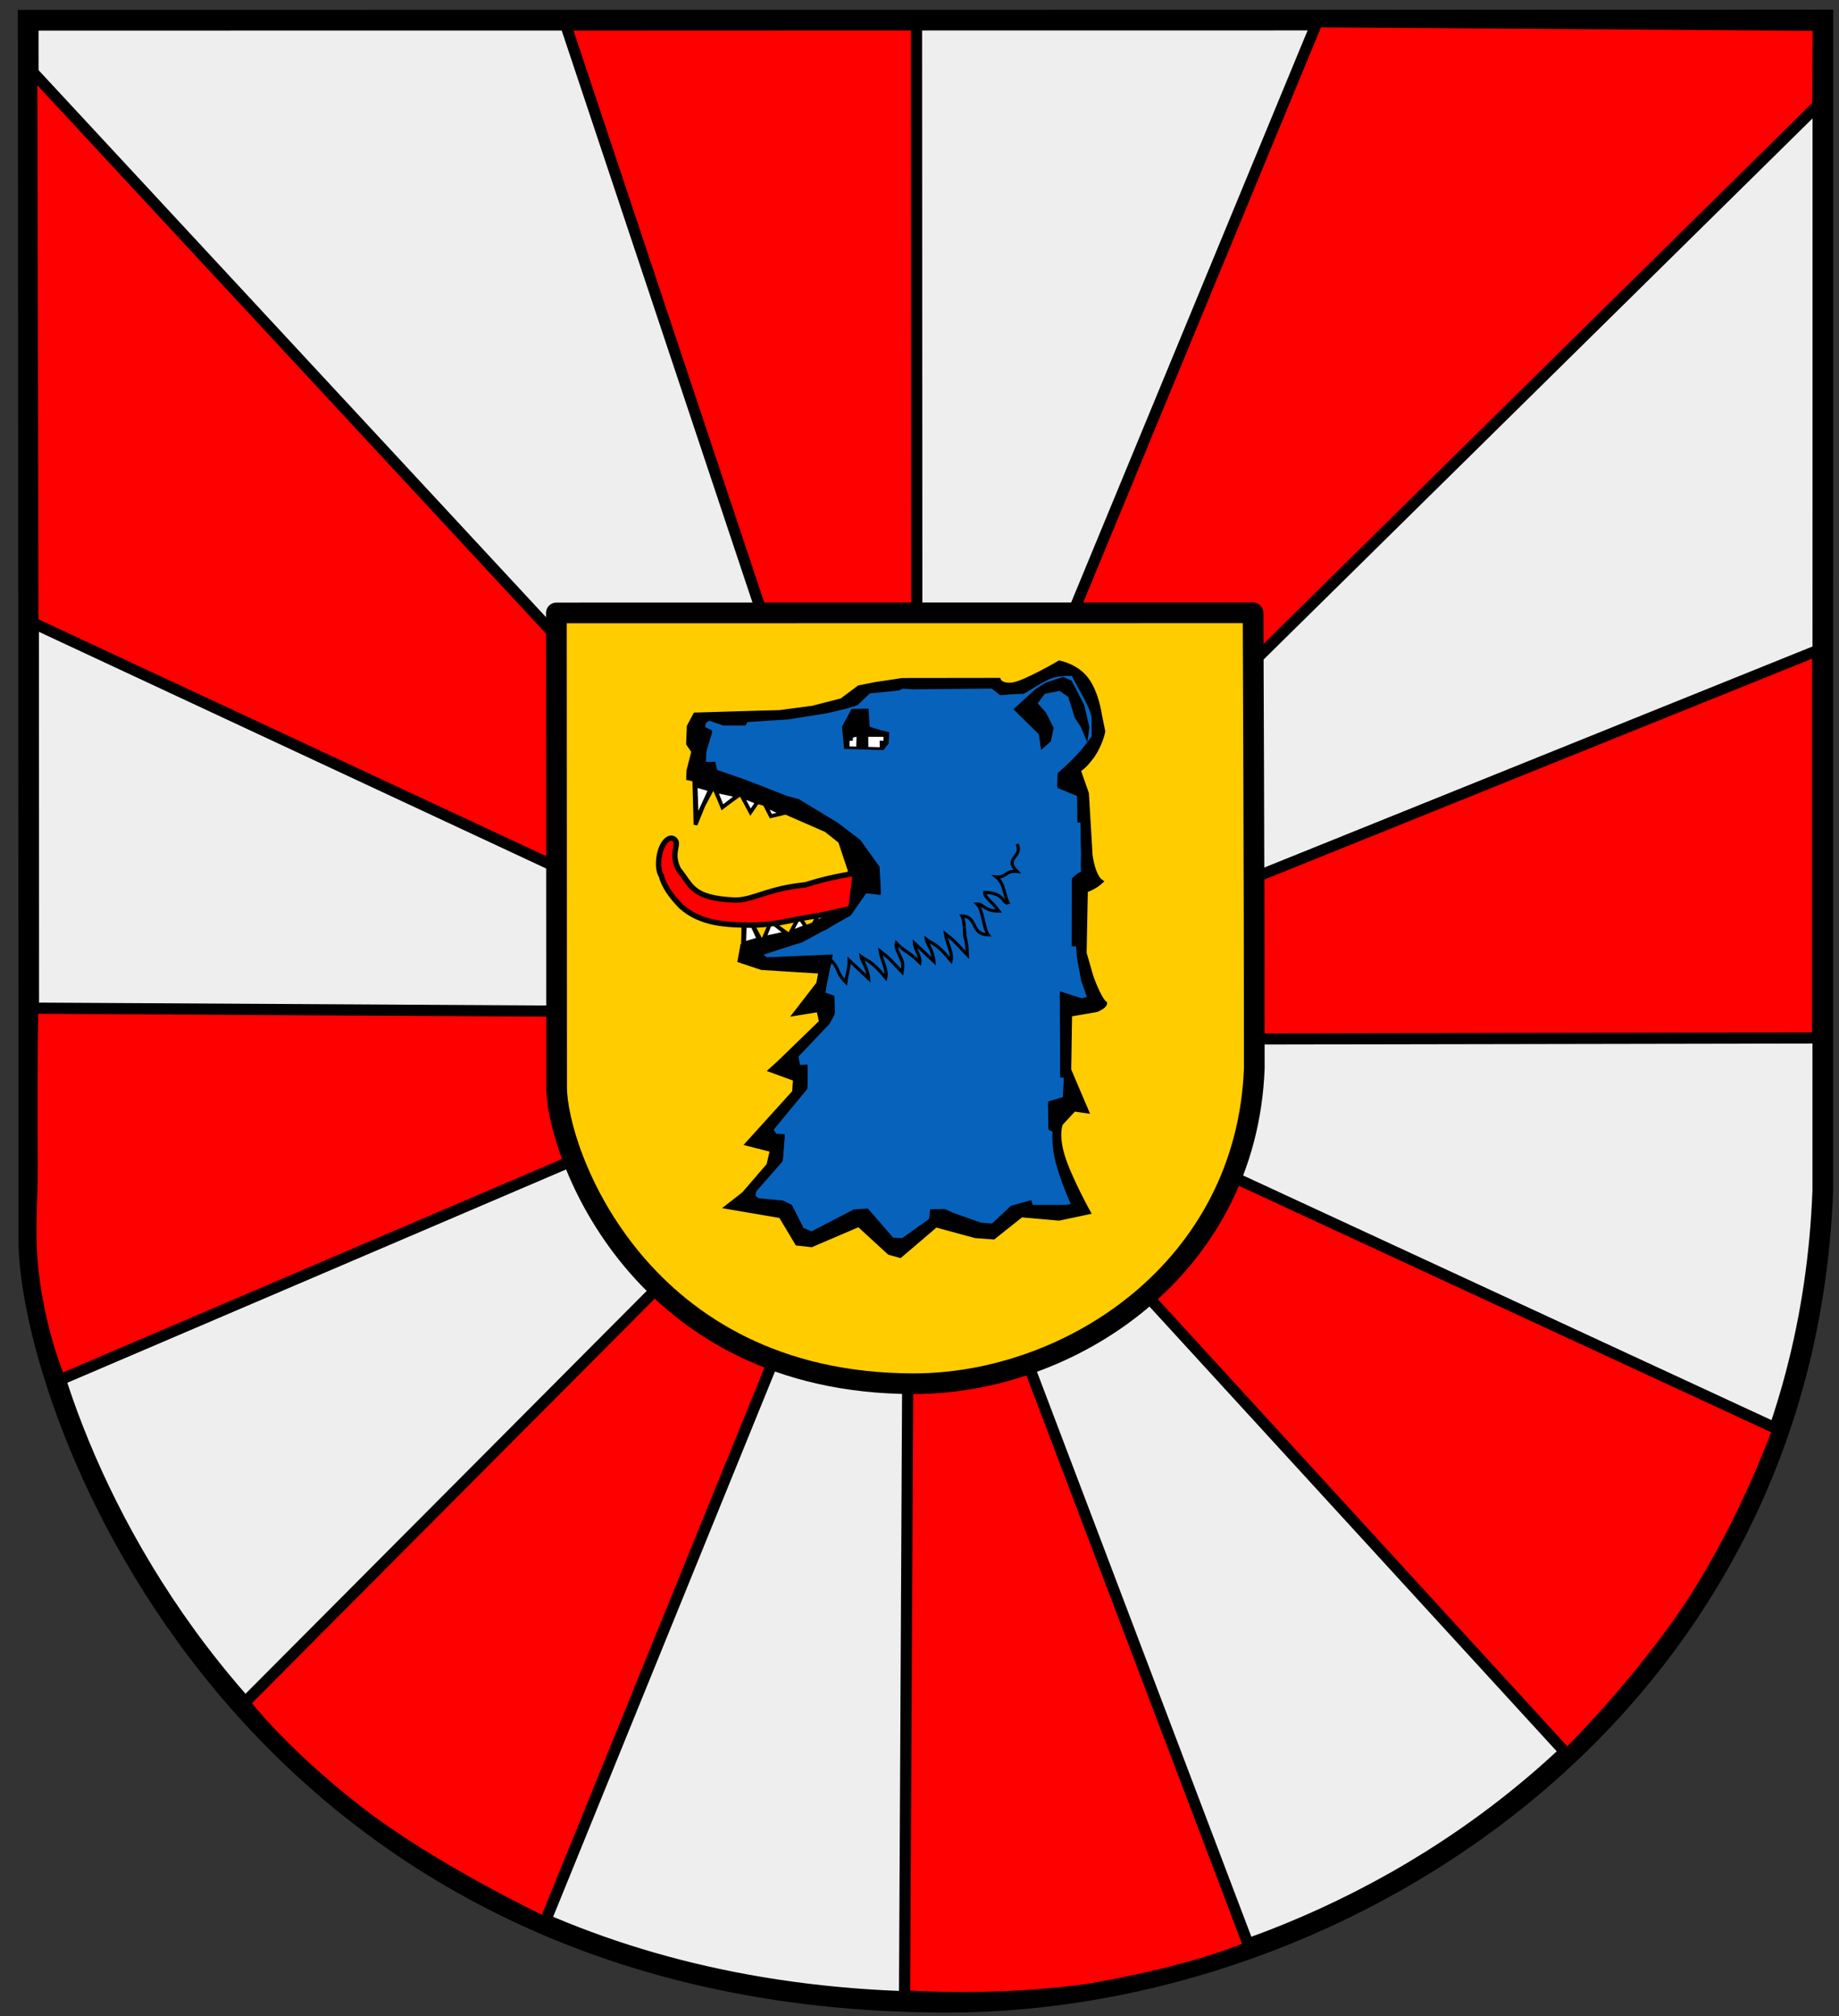
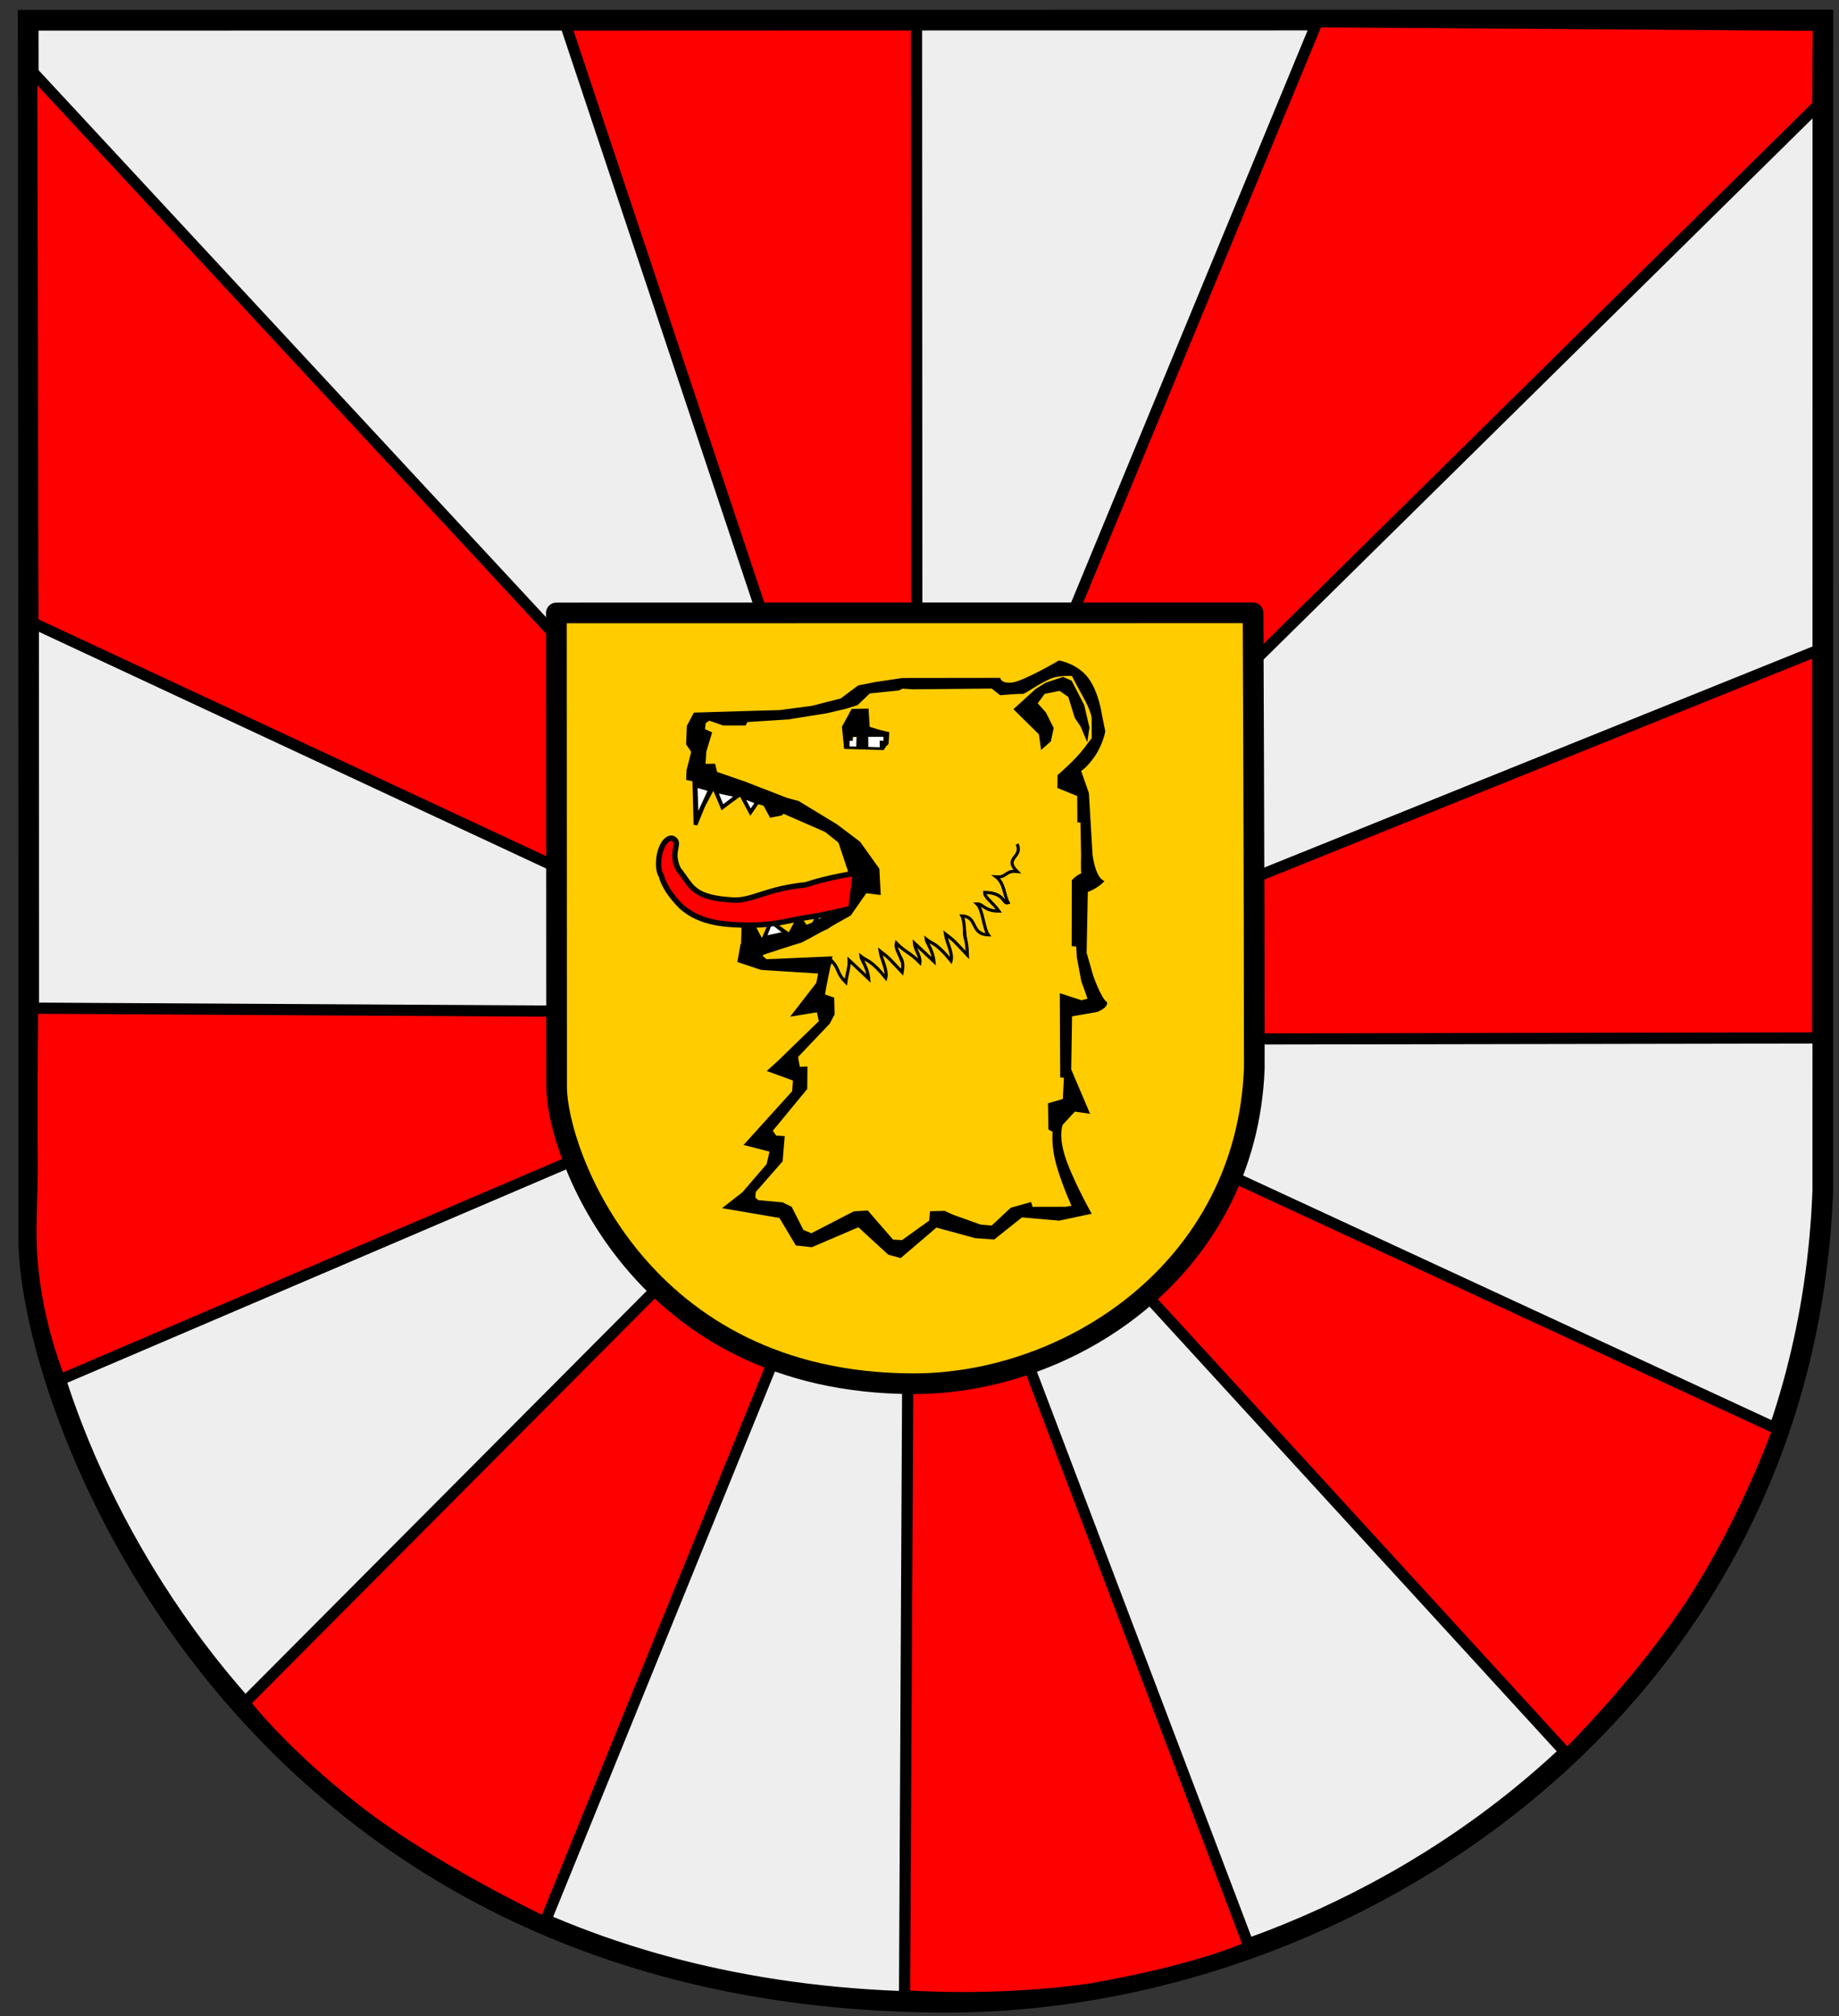
<svg xmlns="http://www.w3.org/2000/svg" xmlns:ns1="http://sodipodi.sourceforge.net/DTD/sodipodi-0.dtd" xmlns:ns2="http://www.inkscape.org/namespaces/inkscape" width="477" height="523" id="svg19716" ns1:version="0.32" ns2:version="0.45.1" ns1:docbase="/home/nemo3/Desktop" ns1:docname="Wappen_Scharbeutz.svg" ns2:output_extension="org.inkscape.output.svg.inkscape" version="1.0">
  <rect width="100%" height="100%" fill="#333333" stroke="none" />
  <defs id="defs19718" />
  <ns1:namedview id="base" pagecolor="#ffffff" bordercolor="#666666" borderopacity="1.0" ns2:pageopacity="0.0" ns2:pageshadow="2" ns2:zoom="0.52063785" ns2:cx="355.89298" ns2:cy="46.358481" ns2:document-units="px" ns2:current-layer="layer1" ns2:window-width="1024" ns2:window-height="708" ns2:window-x="0" ns2:window-y="0" height="523px" width="477px" />
  <g ns2:label="Ebene 1" ns2:groupmode="layer" id="layer1">
    <g id="g22973" transform="translate(-128.688,-174.786)">
      <path d="M 136,180.043 L 601.505,179.977 C 601.505,179.977 601.481,363.386 601.481,483.745 C 596.37,617.824 478.314,694.198 374.405,694.198 C 191.45,694.198 136.154,540.029 136.154,496.203 C 136.154,362.63 136,180.043 136,180.043 z " ns1:nodetypes="cccccc" id="rect4264" style="fill:#eeeeee;fill-opacity:1;fill-rule:evenodd;stroke:#000000;stroke-width:5.364;stroke-linecap:butt;stroke-linejoin:miter;stroke-miterlimit:4;stroke-dasharray:none;stroke-opacity:1" />
      <path d="M 326.342,333.94 L 275.432,181.275 L 366.411,181.241 L 366.481,333.857 L 326.342,333.94 z " ns1:nodetypes="ccccc" id="use4169" style="fill:#ff0000;fill-opacity:1;fill-rule:evenodd;stroke:#000000;stroke-width:2.9;stroke-linecap:butt;stroke-linejoin:miter;stroke-miterlimit:4;stroke-dasharray:none;stroke-opacity:1" />
      <path d="M 454.154,346.096 L 600.185,202.117 L 600.342,181.35 L 470.355,180.422 L 407.384,332.794 L 453.829,333.087 L 454.154,346.096 z " ns1:nodetypes="ccccccc" id="path7202" style="fill:#ff0000;fill-opacity:1;fill-rule:evenodd;stroke:#000000;stroke-width:2.9;stroke-linecap:butt;stroke-linejoin:miter;stroke-miterlimit:4;stroke-dasharray:none;stroke-opacity:1" />
      <path d="M 274.01,400.196 L 137.228,336.371 L 136.91,193.198 L 274.444,341.481 L 274.01,400.196 z " ns1:nodetypes="ccccc" id="path7204" style="fill:#ff0000;fill-opacity:1;fill-rule:evenodd;stroke:#000000;stroke-width:2.9;stroke-linecap:butt;stroke-linejoin:miter;stroke-miterlimit:4;stroke-dasharray:none;stroke-opacity:1" />
      <path d="M 453.993,402.462 L 600.166,343.514 L 600.155,444.045 L 454.13,444.307 L 453.993,402.462 z " ns1:nodetypes="ccccc" id="path7206" style="fill:#ff0000;fill-opacity:1;fill-rule:evenodd;stroke:#000000;stroke-width:2.9;stroke-linecap:butt;stroke-linejoin:miter;stroke-miterlimit:4;stroke-dasharray:none;stroke-opacity:1" />
      <path d="M 447.576,479.673 L 589.91,545.59 C 589.91,545.59 581.802,568.425 568.319,589.466 C 554.836,610.506 535.176,629.913 535.176,629.913 L 426.229,510.919 C 426.229,510.919 429.954,508.571 436.19,500.231 C 442.426,491.89 447.576,479.673 447.576,479.673 z " ns1:nodetypes="ccsccsc" id="path7208" style="fill:#ff0000;fill-opacity:1;fill-rule:evenodd;stroke:#000000;stroke-width:2.9;stroke-linecap:butt;stroke-linejoin:miter;stroke-miterlimit:4;stroke-dasharray:none;stroke-opacity:1" />
      <path d="M 395.41,528.814 L 452.692,679.783 C 447.025,682.34 433.922,686.797 411.907,690.705 C 387.08,694.378 363.31,692.527 363.31,692.527 L 364.126,533.911 C 364.126,533.911 369.136,534.623 379.363,532.66 C 389.319,530.749 395.41,528.814 395.41,528.814 z " ns1:nodetypes="cccccsc" id="path10127" style="fill:#ff0000;fill-opacity:1;fill-rule:evenodd;stroke:#000000;stroke-width:2.9;stroke-linecap:butt;stroke-linejoin:miter;stroke-miterlimit:4;stroke-dasharray:none;stroke-opacity:1" />
      <path d="M 300.346,507.784 L 192.104,616.506 C 192.104,616.506 201.637,629.177 221.364,644.518 C 241.09,659.86 270.008,673.484 270.008,673.484 L 329.353,527.575 C 329.353,527.575 319.622,523.719 310.962,517.935 C 302.302,512.15 300.346,507.784 300.346,507.784 z " ns1:nodetypes="ccsccsc" id="path10129" style="fill:#ff0000;fill-opacity:1;fill-rule:evenodd;stroke:#000000;stroke-width:2.9;stroke-linecap:butt;stroke-linejoin:miter;stroke-miterlimit:4;stroke-dasharray:none;stroke-opacity:1" />
      <path d="M 273.766,437.096 L 137.16,436.319 C 136.955,450.052 136.945,463.403 137.029,476.994 C 137.081,485.399 136.321,493.466 136.991,501.818 C 138.365,518.962 144.228,532.742 144.228,532.742 L 279.848,474.73 C 279.848,474.73 276.238,463.074 274.901,453.602 C 273.381,442.831 273.766,437.096 273.766,437.096 z " ns1:nodetypes="ccssccsc" id="path10131" style="fill:#ff0000;fill-opacity:1;fill-rule:evenodd;stroke:#000000;stroke-width:2.9;stroke-linecap:butt;stroke-linejoin:miter;stroke-miterlimit:4;stroke-dasharray:none;stroke-opacity:1" />
      <path id="path30566" d="M 403.014,347.547 C 403.014,347.547 393.878,352.915 390.857,353.265 C 387.837,353.615 387.326,352.047 387.326,352.047 L 362.295,352.078 L 355.295,353.14 L 351.045,353.984 L 346.545,357.359 L 338.92,359.297 L 330.42,360.422 L 325.326,360.547 L 308.545,361.047 L 306.889,364.14 L 306.701,368.64 L 308.076,370.64 L 306.826,375.578 L 306.732,377.609 L 317.889,380.015 L 329.826,385.547 L 342.482,391.047 L 346.139,393.984 L 348.67,401.547 L 347.232,411.578 C 347.232,411.578 337.351,416.512 330.795,419.015 C 324.239,421.519 320.732,421.109 320.732,421.109 L 320.076,424.922 L 325.795,426.828 L 341.045,427.765 L 340.451,430.859 L 334.357,438.734 L 340.514,437.734 L 341.201,440.765 L 330.357,451.265 L 328.076,453.328 L 334.451,455.672 L 334.201,458.984 L 322.045,472.422 L 328.451,474.078 L 327.545,477.922 L 321.139,485.359 L 316.732,488.797 L 330.732,491.203 L 334.982,498.328 L 338.732,498.734 L 350.982,493.484 L 358.889,500.734 L 361.732,501.515 L 371.014,493.609 L 381.264,496.39 L 385.951,496.734 L 393.17,490.984 L 402.92,491.859 L 410.639,490.203 C 410.639,490.203 405.569,481.059 403.889,475.422 C 402.208,469.784 403.451,467.203 403.451,467.203 L 406.857,463.547 L 410.201,464.015 L 405.607,453.234 L 405.826,438.922 L 412.701,437.734 C 412.701,437.734 414.828,436.931 414.92,435.953 C 413.373,434.792 411.357,429.015 411.357,429.015 L 409.607,422.922 L 409.92,406.734 C 409.92,406.734 412.043,406.098 413.92,404.39 C 411.791,402.956 411.139,397.515 411.139,397.515 L 410.201,381.515 L 408.045,375.422 C 408.045,375.422 409.259,375.113 411.514,372.047 C 413.768,368.98 414.42,365.453 414.42,365.453 L 413.514,360.984 C 413.514,360.984 412.829,355.557 410.201,351.953 C 407.573,348.349 403.014,347.547 403.014,347.547 z " style="fill:#89b5e0;fill-opacity:1;fill-rule:evenodd;stroke:#000000;stroke-width:1;stroke-linecap:butt;stroke-linejoin:miter;stroke-miterlimit:4;stroke-dasharray:none;stroke-opacity:1" />
      <path d="M 273.004,333.791 L 453.709,333.765 C 453.709,333.765 454.029,405.093 454.029,451.9 C 452.042,504.044 406.13,533.746 365.719,533.746 C 294.568,533.746 273.064,473.789 273.064,456.745 C 273.064,404.799 273.004,333.791 273.004,333.791 z " ns1:nodetypes="cccccc" id="path30570" style="fill:#ffcc00;fill-opacity:1;fill-rule:evenodd;stroke:#000000;stroke-width:5.364;stroke-linecap:round;stroke-linejoin:round;stroke-miterlimit:4;stroke-dasharray:none;stroke-opacity:1" />
-       <path id="path30564" d="M 405.686,349.105 C 406.553,349.105 407.124,349.168 407.124,349.168 C 407.124,349.168 407.948,350.962 410.124,354.855 C 412.343,358.827 412.405,360.543 412.405,360.543 L 412.405,366.012 C 412.358,366.031 412.039,366.32 410.405,368.543 C 408.151,371.61 403.53,375.574 403.53,375.574 L 403.499,378.355 L 408.624,380.449 L 408.686,387.137 L 409.467,387.137 L 409.655,396.137 C 409.655,396.137 409.509,399.776 409.717,401.293 C 408.698,401.326 407.249,402.824 407.249,402.824 L 407.217,419.262 L 408.342,419.355 L 408.561,422.637 L 409.686,428.699 C 409.686,428.699 411.125,432.541 411.405,433.824 C 410.251,433.945 409.28,434.293 409.28,434.293 L 404.124,432.637 L 404.217,453.324 L 405.217,453.418 L 404.905,459.762 L 401.061,460.887 L 401.155,466.98 L 402.311,467.668 C 402.311,467.668 401.693,471.312 403.374,476.949 C 405.054,482.586 407.405,487.48 407.405,487.48 L 405.249,487.855 L 396.186,487.855 L 395.842,486.73 L 391.155,488.043 L 386.155,492.73 L 382.999,492.449 L 375.78,489.887 L 373.624,488.918 L 370.405,488.98 L 370.217,491.23 L 362.842,496.48 L 360.124,496.355 L 353.592,488.824 L 350.311,489.012 L 339.217,494.762 L 336.749,493.73 L 333.717,487.73 L 331.592,486.699 L 325.186,486.105 L 324.124,485.168 L 324.28,483.324 L 331.249,475.324 L 331.717,469.48 L 329.811,469.387 L 328.561,467.605 L 337.624,456.605 L 337.655,451.48 L 335.811,451.574 L 335.374,449.418 L 335.249,448.293 L 343.499,439.574 L 344.717,437.324 L 344.624,433.449 L 342.155,432.605 L 342.655,429.793 L 344.061,422.918 L 327.405,423.637 L 326.092,422.574 L 326.249,421.605 C 326.249,421.605 335.612,418.522 336.155,418.449 C 336.738,418.371 349.061,411.387 349.061,411.387 L 353.186,405.48 L 356.655,405.887 L 356.342,399.824 L 351.467,393.012 L 345.655,388.605 L 335.686,382.543 L 332.749,381.762 L 321.749,377.48 L 314.311,374.918 L 313.811,372.918 L 311.217,372.949 L 311.436,369.168 L 312.842,364.543 L 311.03,363.73 L 311.342,361.543 L 312.655,360.699 L 316.374,361.98 L 321.842,361.98 L 322.28,361.105 L 333.155,360.418 L 343.061,358.824 L 348.092,357.668 L 350.905,356.762 L 354.124,353.699 L 361.717,352.918 L 362.78,352.418 L 365.561,352.605 L 386.124,352.418 L 388.311,354.137 C 388.311,354.137 393.344,353.684 393.874,353.824 C 394.356,353.952 399.387,350.104 402.436,349.449 C 403.644,349.19 404.82,349.106 405.686,349.105 z " style="fill:#0762bc;fill-opacity:1;fill-rule:evenodd;stroke:#000000;stroke-width:1;stroke-linecap:butt;stroke-linejoin:miter;stroke-miterlimit:4;stroke-dasharray:none;stroke-opacity:1" />
      <path d="M 325.752,359.634 L 330.869,359.501 L 339.371,358.386 L 346.971,356.44 L 351.478,353.071 L 355.734,352.227 L 362.743,351.174 L 387.764,351.142 C 387.764,351.142 388.263,352.693 391.284,352.343 C 394.305,351.993 403.451,346.647 403.451,346.647 C 403.451,346.647 407.997,347.447 410.625,351.051 C 413.253,354.656 413.963,360.063 413.963,360.063 L 414.873,364.532 C 414.873,364.532 414.199,368.061 411.945,371.128 C 409.691,374.195 408.497,374.524 408.497,374.524 L 410.625,380.614 L 411.579,396.618 C 411.579,396.618 412.22,402.045 414.349,403.48 C 412.472,405.188 410.352,405.816 410.352,405.816 L 410.036,422.015 L 411.783,428.092 C 411.783,428.092 413.804,433.88 415.35,435.041 C 415.258,436.019 413.144,436.831 413.144,436.831 L 406.265,438.014 L 406.039,452.319 L 410.625,463.104 L 407.288,462.627 L 403.902,466.303 C 403.902,466.303 402.656,468.887 404.337,474.525 C 406.018,480.162 411.081,489.307 411.081,489.307 L 403.369,490.941 L 393.62,490.078 L 386.403,495.822 L 381.693,495.48 L 371.457,492.688 L 362.172,500.612 L 359.332,499.82 L 351.435,492.575 L 339.184,497.821 L 335.422,497.408 L 331.157,490.282 L 317.169,487.898 L 321.589,484.452 L 327.997,477.005 L 328.881,473.167 L 322.479,471.526 L 334.651,458.067 L 334.882,454.752 L 328.522,452.431 L 330.805,450.359 L 341.626,439.852 L 340.958,436.828 L 334.811,437.832 L 340.902,429.953 L 341.487,426.865 L 326.229,425.912 L 320.507,424.004 L 321.187,420.212 C 321.187,420.212 324.685,420.616 331.241,418.112 C 337.797,415.609 347.685,410.654 347.685,410.654 L 349.116,400.64 L 346.587,393.063 L 342.917,390.15 L 330.273,384.632 L 318.334,379.098 L 307.178,376.708 L 307.255,374.681 L 308.517,369.738 L 307.156,367.74 L 307.338,363.223 L 308.972,360.137 L 325.752,359.634 z M 312.613,361.195 L 316.319,362.485 L 321.788,362.492 L 322.239,361.613 L 333.114,360.919 L 343.029,359.338 L 348.033,358.156 L 350.873,357.27 L 354.074,354.187 L 361.679,353.425 L 362.72,352.925 L 365.501,353.106 L 386.084,352.908 L 388.277,354.627 C 388.277,354.627 393.309,354.176 393.838,354.316 C 394.321,354.444 399.344,350.601 402.393,349.946 C 404.809,349.427 407.068,349.683 407.068,349.683 C 407.068,349.683 407.9,351.459 410.076,355.353 C 412.296,359.325 412.352,361.056 412.352,361.056 L 412.364,366.506 C 412.364,366.506 412.629,365.991 410.375,369.058 C 408.121,372.125 403.496,376.089 403.496,376.089 L 403.466,378.863 L 408.591,380.949 L 408.643,387.648 L 409.423,387.652 L 409.6,396.631 C 409.6,396.631 409.466,400.261 409.675,401.777 C 408.655,401.811 407.189,403.338 407.189,403.338 L 407.158,419.767 L 408.303,419.864 L 408.506,423.131 L 409.641,429.208 C 409.641,429.208 411.09,433.036 411.37,434.319 C 410.217,434.44 409.246,434.802 409.246,434.802 L 404.082,433.127 L 404.184,453.835 L 405.163,453.925 L 404.848,460.258 L 401.021,461.374 L 401.124,467.493 L 402.25,468.153 C 402.25,468.153 401.657,471.8 403.338,477.437 C 405.019,483.075 407.346,487.972 407.346,487.972 L 405.189,488.34 L 396.149,488.36 L 395.805,487.23 L 391.111,488.54 L 386.099,493.221 L 382.941,492.961 L 375.724,490.376 L 373.586,489.41 L 370.372,489.488 L 370.173,491.721 L 362.807,496.99 L 360.09,496.852 L 353.556,489.321 L 350.273,489.525 L 339.165,495.261 L 336.711,494.236 L 333.67,488.233 L 331.547,487.191 L 325.143,486.6 L 324.094,485.665 L 324.225,483.811 L 331.205,475.834 L 331.686,469.984 L 329.761,469.872 L 328.505,468.108 L 337.573,457.1 L 337.622,451.976 L 335.762,452.07 L 335.324,449.912 L 335.197,448.779 L 343.465,440.082 L 344.67,437.823 L 344.574,433.941 L 342.103,433.108 L 342.599,430.292 L 344.001,423.407 L 327.354,424.128 L 326.043,423.078 L 326.192,422.103 C 326.192,422.103 335.581,419.015 336.124,418.942 C 336.707,418.864 349.015,411.892 349.015,411.892 L 353.138,405.975 L 356.604,406.397 L 356.285,400.327 L 351.429,393.525 L 345.594,389.102 L 335.649,383.054 L 332.705,382.256 L 321.705,377.988 L 314.278,375.421 L 313.775,373.414 L 311.158,373.448 L 311.398,369.67 L 312.797,365.053 L 310.998,364.216 L 311.287,362.05 L 312.613,361.195 z " id="path30533" style="fill:#000000;fill-opacity:1;fill-rule:evenodd;stroke:#000000;stroke-width:1;stroke-linecap:butt;stroke-linejoin:miter;stroke-miterlimit:4;stroke-dasharray:none;stroke-opacity:1" />
      <path id="path30535" d="M 392.274,358.781 L 397.581,353.947 L 400.14,352.336 L 404.404,350.915 L 406.3,351.768 L 409.427,357.833 L 410.754,363.519 L 410.47,365.509 L 409.427,363.045 L 407.911,360.771 L 406.205,355.274 L 403.646,353.473 L 399.382,354.326 L 397.202,357.264 L 399.571,359.918 L 401.467,363.709 L 400.803,366.836 L 399.097,368.352 L 398.624,365.035 L 392.274,358.781 z " style="fill:#000000;fill-opacity:1;fill-rule:evenodd;stroke:#000000;stroke-width:1px;stroke-linecap:butt;stroke-linejoin:miter;stroke-opacity:1" />
      <path id="path30537" d="M 349.042,366.724 L 352.407,364.984 L 355.482,365.158 L 358.673,365.738 L 358.673,367.594 L 357.28,368.697 L 353.277,368.929 L 348.636,368.929 L 349.042,366.724 z " style="fill:#ffffff;fill-opacity:1;fill-rule:evenodd;stroke:none;stroke-width:1px;stroke-linecap:butt;stroke-linejoin:miter;stroke-opacity:1" />
      <path id="path30539" d="M 353.639,358.974 L 349.81,359.032 L 347.432,363.383 L 347.954,368.72 L 357.7,369.01 L 358.397,367.966 C 358.397,367.966 358.745,367.85 358.803,367.618 C 358.861,367.386 358.977,365.007 358.977,365.007 L 357.062,364.543 L 353.929,363.615 L 353.639,358.974 z " style="fill:none;fill-rule:evenodd;stroke:#000000;stroke-width:0.7;stroke-linecap:butt;stroke-linejoin:miter;stroke-miterlimit:4;stroke-dasharray:none;stroke-opacity:1" />
      <path d="M 351.064,365.756 L 350.971,368.836 L 353.713,368.998 L 353.699,365.729 L 358.038,365.732 L 358.052,367.159 L 357.055,367.147 L 357.081,368.812 L 358.977,367.502 L 358.977,365.239 L 353.755,363.441 L 353.465,359.264 L 349.578,359.206 L 347.432,363.383 L 347.838,368.488 L 348.805,368.719 L 348.863,366.787 L 349.698,366.756 L 349.684,365.742 L 351.064,365.756 z " ns1:nodetypes="cccccccccccccccccccc" id="path30543" style="fill:#000000;fill-rule:evenodd;stroke:#000000;stroke-width:0.4;stroke-linecap:butt;stroke-linejoin:miter;stroke-miterlimit:4;stroke-dasharray:none;stroke-opacity:1" />
      <path ns1:nodetypes="cccccccccc" id="path8836" d="M 362.674,424.206 C 362.115,422.509 360.834,420.856 361.193,419.453 C 363.544,421.874 364.624,421.777 367.28,424.477 C 367.492,422.739 365.974,421.166 365.88,419.433 C 366.797,420.256 368.767,422.216 370.931,424.213 C 370.633,421.232 369.016,419.302 368.918,418.435 C 370.482,419.682 371.53,419.297 375.368,424.016 C 375.889,422.084 374.252,419.312 373.912,417.081 C 376.722,419.272 375.679,418.426 379.612,422.539 C 379.49,418.294 378.807,418.232 378.844,416.067" style="fill:none;fill-rule:evenodd;stroke:#000000;stroke-width:0.825px;stroke-linecap:butt;stroke-linejoin:miter;stroke-opacity:1" />
      <path ns1:nodetypes="cccccccccc" id="path8838" d="M 379.079,418.324 C 378.74,417.151 379.024,413.933 378.208,412.409 C 382.402,412.562 380.313,417.163 385.022,417.304 C 383.793,415.611 383.625,410.709 382.115,409.275 C 383.65,409.229 384.106,411.193 387.776,411.132 C 386.045,408.689 383.995,407.591 384.097,406.281 C 389.578,406.428 388.682,409.489 390.177,408.958 C 389.079,406.838 389.235,403.929 387.083,402.266 C 389.979,402.47 389.318,400.545 392.489,400.855 C 388.888,397.254 394.141,397.251 392.498,393.736" style="fill:none;fill-rule:evenodd;stroke:#000000;stroke-width:0.812;stroke-linecap:butt;stroke-linejoin:miter;stroke-miterlimit:4;stroke-dasharray:none;stroke-opacity:1" />
      <g style="stroke:#000000;stroke-opacity:1" transform="matrix(1,0,0,-1,-656.459,930.368)" id="g17587">
        <path style="fill:#000000;fill-opacity:1;fill-rule:evenodd;stroke:#000000;stroke-width:1px;stroke-linecap:butt;stroke-linejoin:miter;stroke-opacity:1" d="M 978.146,521.032 L 977.813,508.634 L 982.672,509.008 L 990.646,511.375 L 999.493,514.989 L 1001.86,516.608 L 1000.305,518.159 L 997.739,518.664 L 996.123,515.669 L 994.135,515.113 L 992.391,517.605 L 989.899,512.995 L 985.164,516.359 L 982.797,511.126 L 980.177,516.033 L 978.146,521.032 z " id="path17589" ns1:nodetypes="cccccccccccccccc" />
-         <path ns1:nodetypes="cccc" style="fill:#ffffff;fill-opacity:1;fill-rule:evenodd;stroke:#000000;stroke-width:0.981px;stroke-linecap:butt;stroke-linejoin:miter;stroke-opacity:1" d="M 978.164,510.847 L 978.45,519.553 L 981.929,511.94 L 978.164,510.847 z " id="path17591" />
        <path style="fill:#ffffff;fill-opacity:1;fill-rule:evenodd;stroke:#000000;stroke-width:0.981px;stroke-linecap:butt;stroke-linejoin:miter;stroke-opacity:1" d="M 983.411,512.283 L 985.112,516.52 L 989.005,513.492 L 983.411,512.283 z " id="path17593" ns1:nodetypes="cccc" />
-         <path style="fill:#ffffff;fill-opacity:1;fill-rule:evenodd;stroke:#000000;stroke-width:0.981px;stroke-linecap:butt;stroke-linejoin:miter;stroke-opacity:1" d="M 990.231,513.669 L 992.407,517.77 L 994.151,515.211 L 990.231,513.669 z " id="path17595" ns1:nodetypes="cccc" />
        <path style="fill:#ffffff;fill-opacity:1;fill-rule:evenodd;stroke:#000000;stroke-width:0.981px;stroke-linecap:butt;stroke-linejoin:miter;stroke-opacity:1" d="M 996.31,516.101 L 997.682,518.82 L 1000.653,518.109 L 996.31,516.101 z " id="path17597" ns1:nodetypes="cccc" />
      </g>
      <path ns1:nodetypes="cccccccccc" id="path8840" d="M 342.484,428.989 C 341.925,427.291 343.905,425.313 344.264,423.909 C 346.615,426.331 345.412,426.886 348.069,429.586 C 348.28,427.847 349.045,425.622 348.951,423.89 C 349.868,424.713 351.838,426.673 354.002,428.67 C 353.704,425.689 352.087,423.759 351.989,422.891 C 353.553,424.138 354.601,423.754 358.438,428.472 C 358.96,426.541 357.323,423.768 356.983,421.537 C 359.793,423.729 358.75,422.882 362.683,426.995 C 362.996,425.166 362.892,424.228 362.24,423.17" style="fill:none;fill-rule:evenodd;stroke:#000000;stroke-width:0.825px;stroke-linecap:butt;stroke-linejoin:miter;stroke-opacity:1" />
      <path ns1:nodetypes="ccccsscccccc" id="path10785" d="M 350.539,401.33 C 350.539,401.33 343.704,402.303 337.619,404.327 C 327.745,405.284 324.002,408.35 319.262,408.294 C 308.018,407.752 308.189,404.612 304.65,400.303 C 302.481,395.88 305.021,393.939 303.737,392.655 C 302.453,391.371 300.683,393.14 299.97,395.623 C 299.257,398.106 299.428,400.845 300.198,401.901 C 300.855,404.441 302.538,407.038 305.335,409.892 C 310.423,414.487 317.054,414.71 323.6,414.8 C 330.477,414.629 332.932,413.573 338.896,412.632 C 341.975,412.219 346.891,411 349.398,410.463 L 350.539,401.33 z " style="fill:#ff0000;fill-opacity:1;fill-rule:evenodd;stroke:#030303;stroke-width:1.4;stroke-linecap:butt;stroke-linejoin:miter;stroke-miterlimit:4;stroke-dasharray:none;stroke-opacity:1" />
      <g style="stroke:#000000;stroke-opacity:1" transform="translate(-669.051,-132.306)" id="g15642">
        <path style="fill:#000000;fill-opacity:1;fill-rule:evenodd;stroke:#000000;stroke-width:1px;stroke-linecap:butt;stroke-linejoin:miter;stroke-opacity:1" d="M 978.146,521.032 L 977.813,508.634 L 982.672,509.008 L 990.646,511.375 L 999.493,514.989 L 1001.86,516.608 L 1000.305,518.159 L 997.739,518.664 L 996.123,515.669 L 994.135,515.113 L 992.391,517.605 L 989.899,512.995 L 985.164,516.359 L 982.797,511.126 L 980.177,516.033 L 978.146,521.032 z " id="path11756" ns1:nodetypes="cccccccccccccccc" />
        <path ns1:nodetypes="cccc" style="fill:#ffffff;fill-opacity:1;fill-rule:evenodd;stroke:#000000;stroke-width:0.981px;stroke-linecap:butt;stroke-linejoin:miter;stroke-opacity:1" d="M 978.164,510.847 L 978.45,519.553 L 981.929,511.94 L 978.164,510.847 z " id="path13696" />
        <path style="fill:#ffffff;fill-opacity:1;fill-rule:evenodd;stroke:#000000;stroke-width:0.981px;stroke-linecap:butt;stroke-linejoin:miter;stroke-opacity:1" d="M 983.411,512.283 L 985.112,516.52 L 989.005,513.492 L 983.411,512.283 z " id="path15636" ns1:nodetypes="cccc" />
        <path style="fill:#ffffff;fill-opacity:1;fill-rule:evenodd;stroke:#000000;stroke-width:0.981px;stroke-linecap:butt;stroke-linejoin:miter;stroke-opacity:1" d="M 990.231,513.669 L 992.407,517.77 L 994.151,515.211 L 990.231,513.669 z " id="path15638" ns1:nodetypes="cccc" />
-         <path style="fill:#ffffff;fill-opacity:1;fill-rule:evenodd;stroke:#000000;stroke-width:0.981px;stroke-linecap:butt;stroke-linejoin:miter;stroke-opacity:1" d="M 996.31,516.101 L 997.682,518.82 L 1000.653,518.109 L 996.31,516.101 z " id="path15640" ns1:nodetypes="cccc" />
      </g>
    </g>
  </g>
</svg>